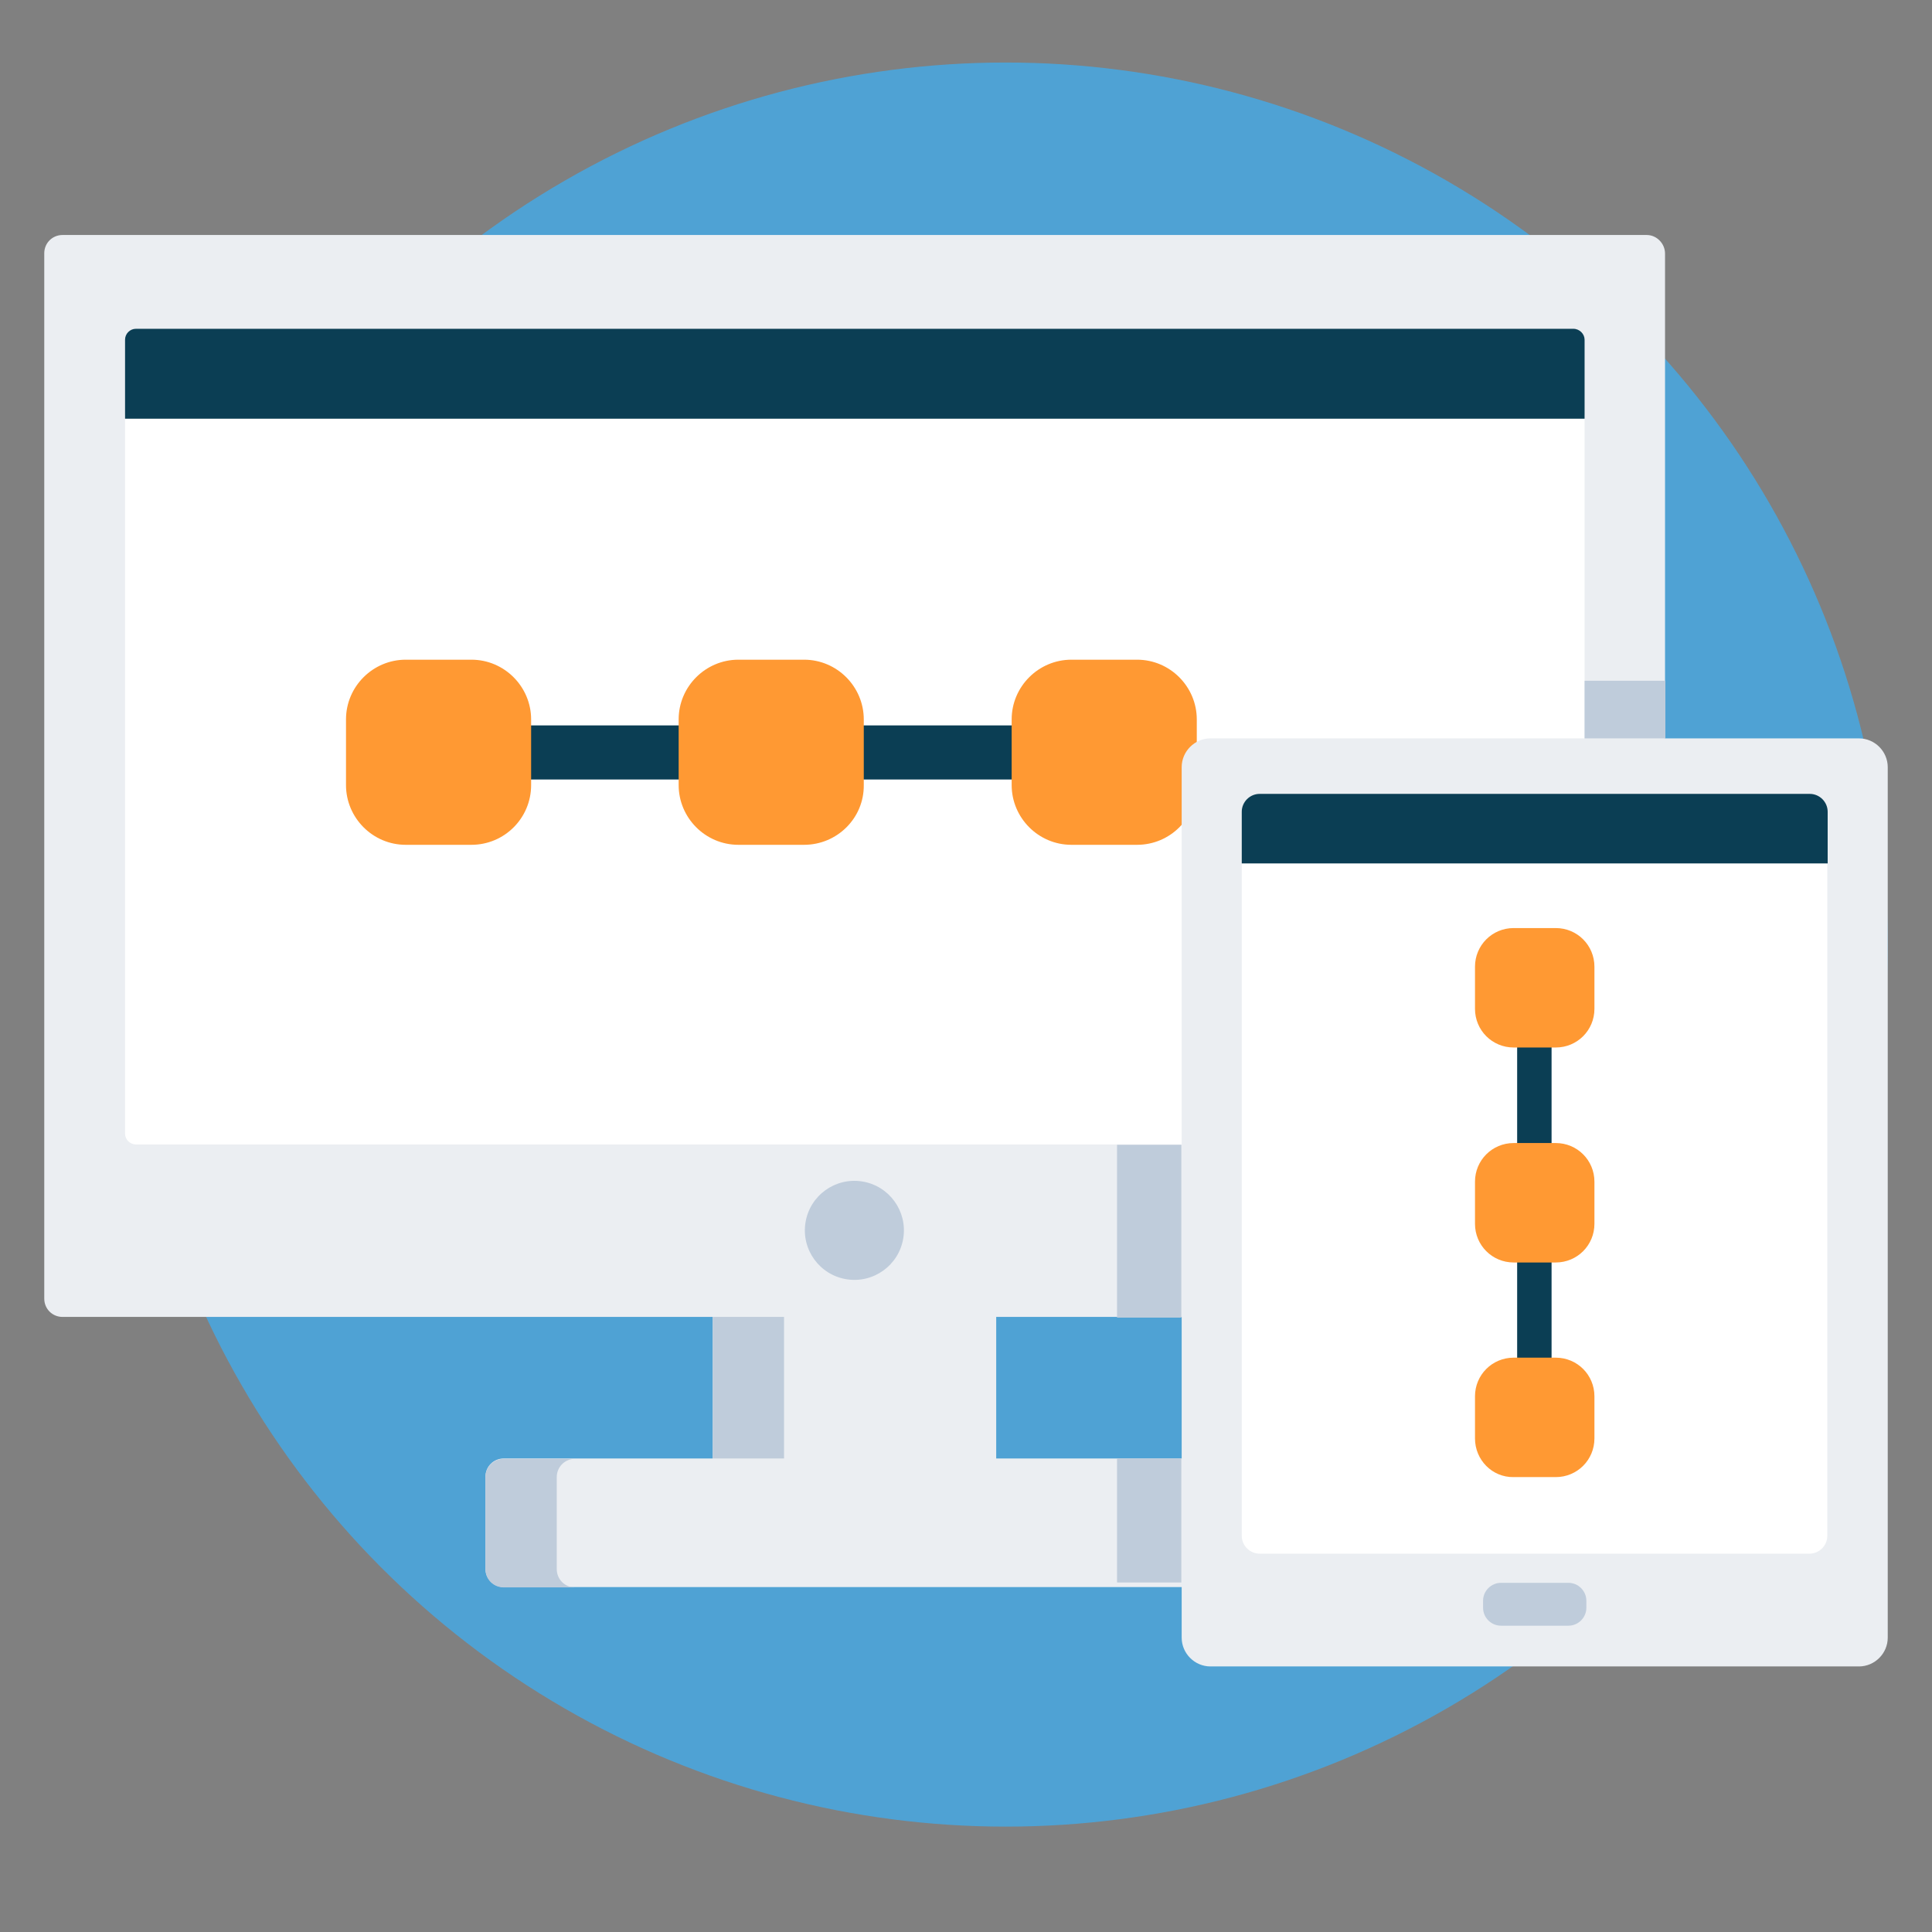
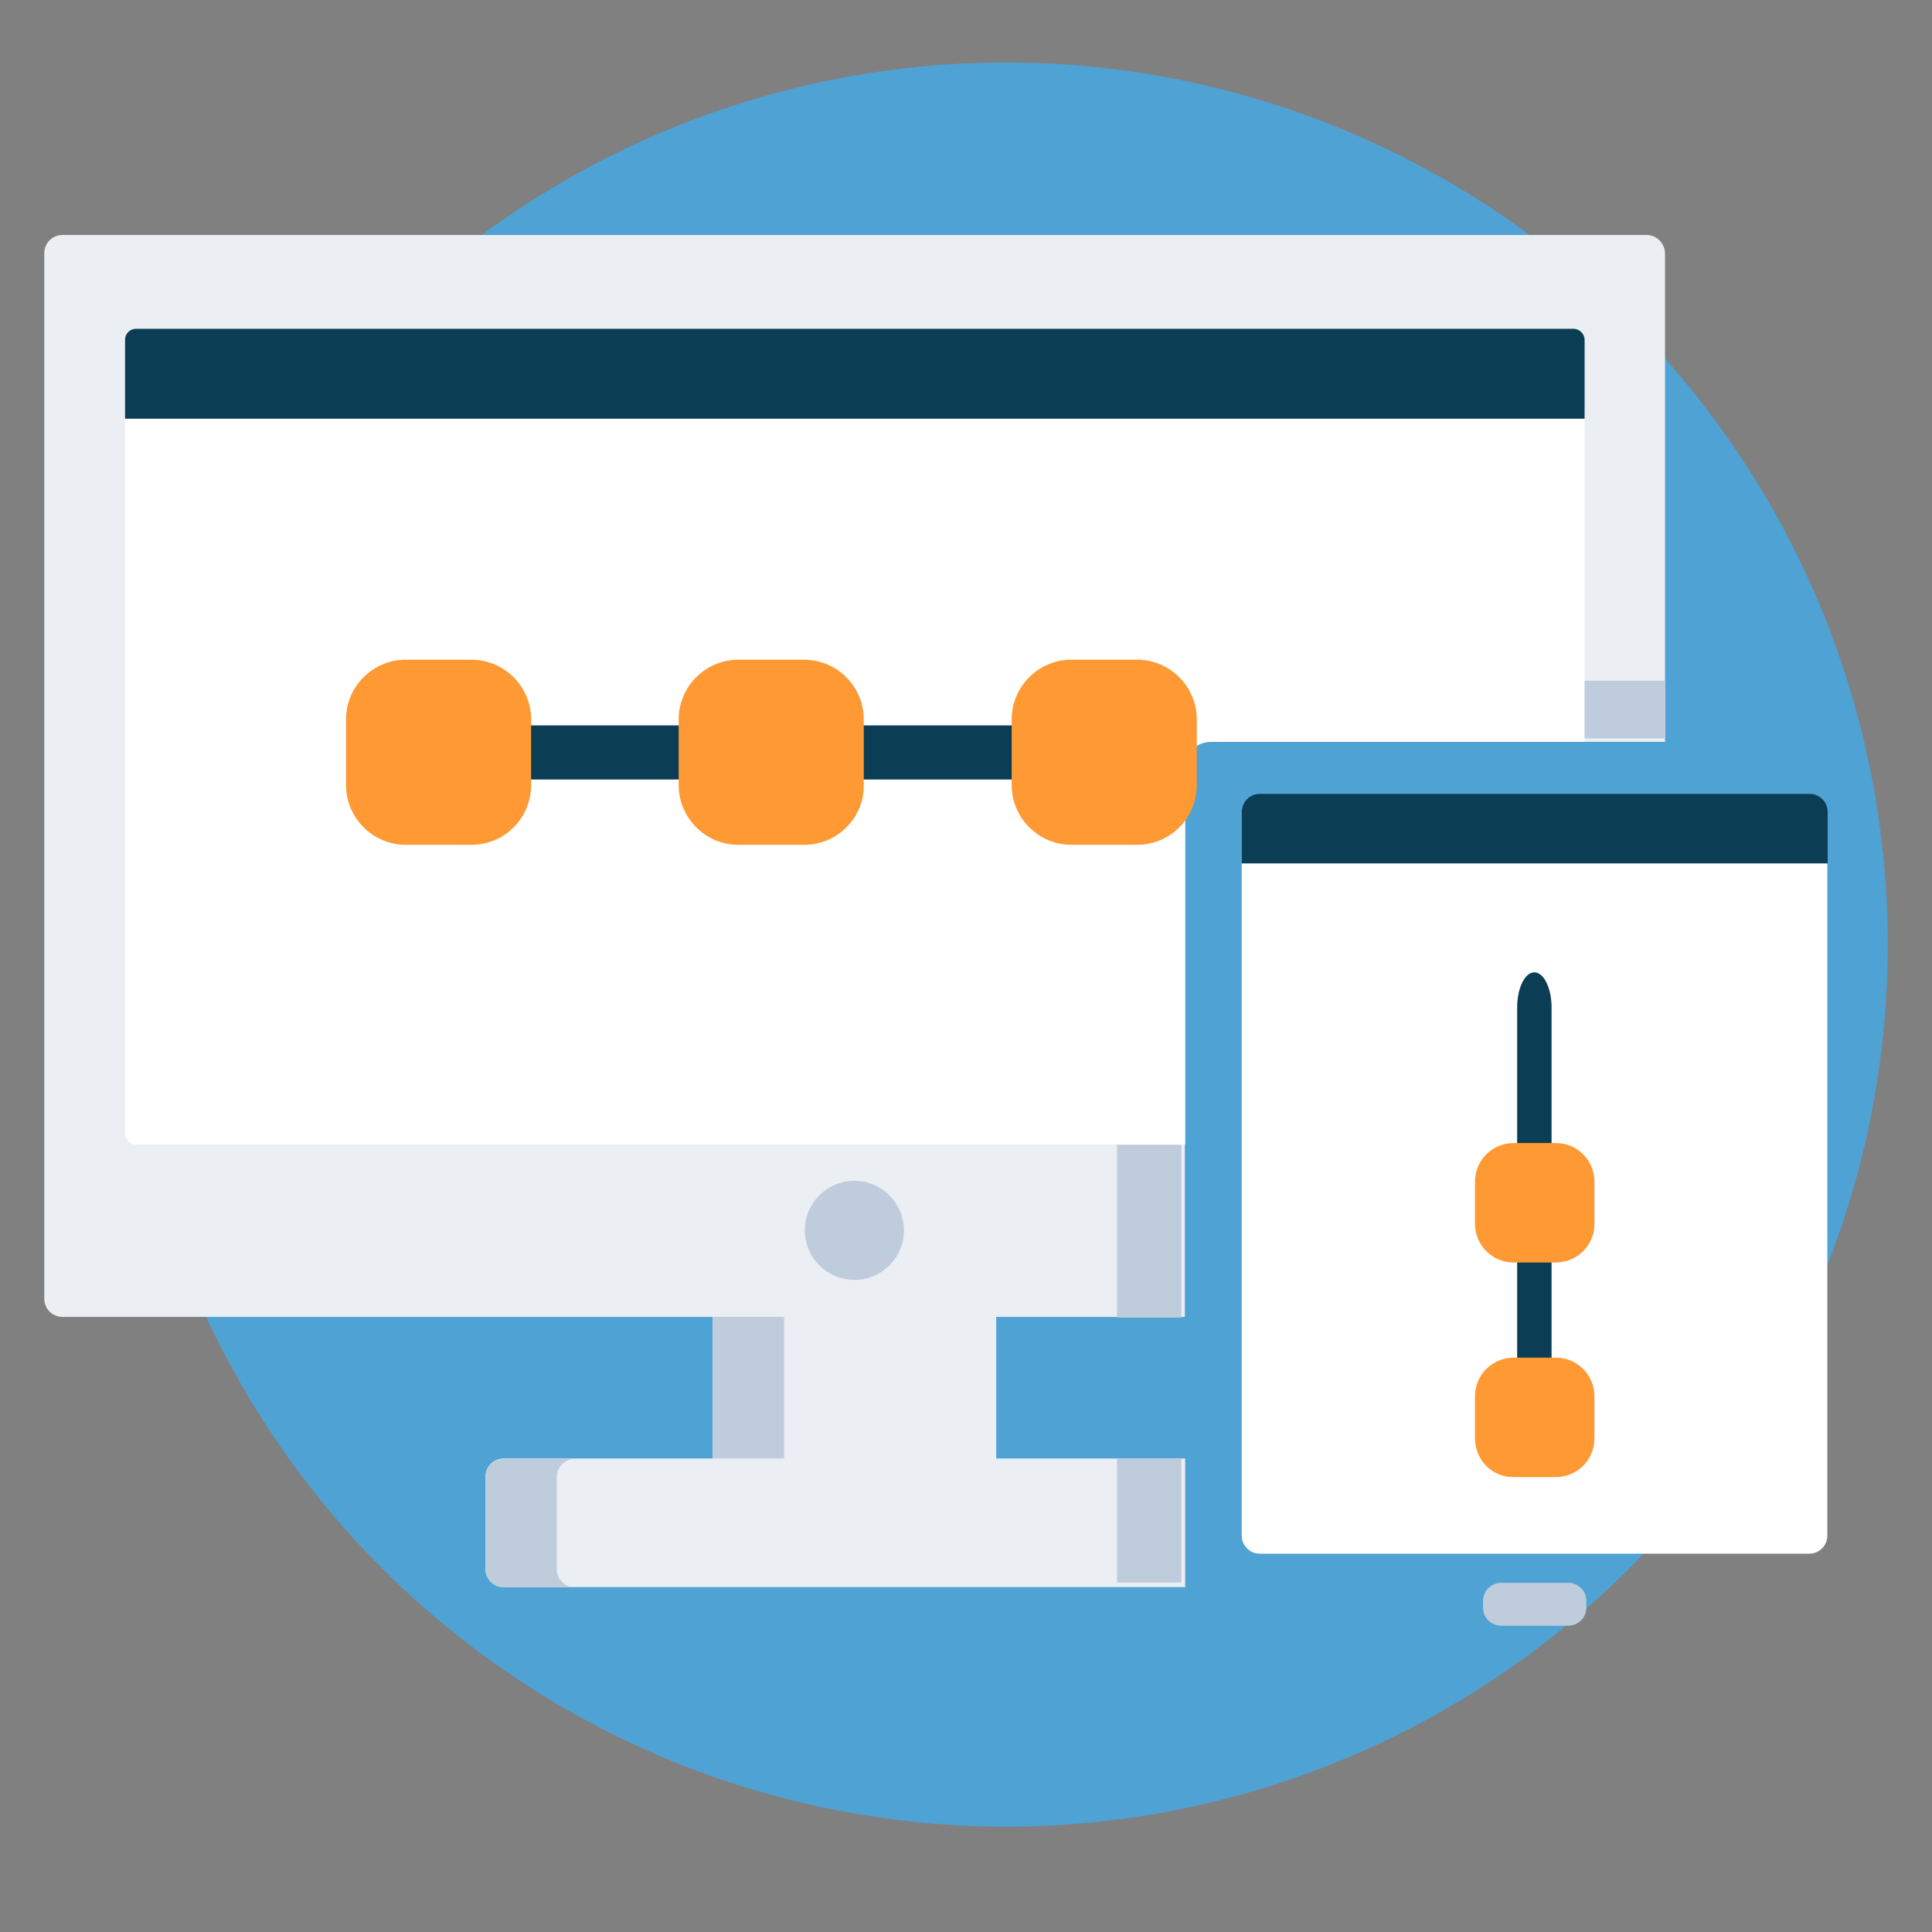
<svg xmlns="http://www.w3.org/2000/svg" version="1.1" id="Layer_1" x="0px" y="0px" viewBox="0 0 550 550" style="enable-background:new 0 0 550 550;" xml:space="preserve">
  <rect x="0" y="0" width="550" height="550" fill="#808080" stroke="none" />
  <style type="text/css">
	.st0{fill:#4FA2D4;}
	.st1{fill:#EBEEF2;}
	.st2{fill:#BFCCDB;}
	.st3{fill:#FFFFFF;}
	.st4{fill:#0B3E54;}
	.st5{fill:#FF9933;}
</style>
  <circle class="st0" cx="286.3" cy="268.9" r="251.1" />
  <rect x="202.9" y="374" class="st1" width="80.7" height="42.3" />
  <rect x="202.9" y="374" class="st2" width="20.3" height="42.3" />
  <path class="st1" d="M337.4,415.2h-194c-2.9,0-5.2,2.3-5.2,5.2v26.2c0,2.9,2.3,5.2,5.2,5.2h194V415.2L337.4,415.2z" />
  <path class="st2" d="M158.5,446.7v-26.2c0-2.9,2.3-5.2,5.2-5.2h-20.3c-2.9,0-5.2,2.3-5.2,5.2v26.2c0,2.9,2.3,5.2,5.2,5.2h20.3  C160.8,451.9,158.5,449.6,158.5,446.7z" />
  <path class="st1" d="M468.8,66.9h-451c-2.9,0-5.2,2.3-5.2,5.2v297.6c0,2.9,2.3,5.2,5.2,5.2h319.5V218.4c0-4,3.2-7.2,7.2-7.2H474  v-139C474,69.3,471.6,66.9,468.8,66.9z" />
  <path class="st3" d="M35.6,322.7c0,1.7,1.4,3.1,3.1,3.1h298.7V218.4c0-4,3.2-7.2,7.2-7.2h106.5v-93.1H35.6V322.7z" />
  <g>
    <g>
      <path class="st4" d="M308,221.9H133.5c-8.6,0-15.6-3.4-15.6-7.7c0-4.2,6.9-7.7,15.6-7.7H308c8.6,0,15.6,3.4,15.6,7.7    S316.6,221.9,308,221.9z" />
    </g>
    <path class="st5" d="M134.2,240.5h-18.7c-9.4,0-17-7.7-17-17v-18.7c0-9.4,7.7-17,17-17h18.7c9.4,0,17,7.7,17,17v18.7   C151.2,232.9,143.6,240.5,134.2,240.5z" />
    <path class="st5" d="M228.9,240.5h-18.7c-9.4,0-17-7.7-17-17v-18.7c0-9.4,7.7-17,17-17h18.7c9.4,0,17,7.7,17,17v18.7   C246,232.9,238.3,240.5,228.9,240.5z" />
    <path class="st5" d="M323.7,240.5H305c-9.4,0-17-7.7-17-17v-18.7c0-9.4,7.7-17,17-17h18.7c9.4,0,17,7.7,17,17v18.7   C340.7,232.9,333.1,240.5,323.7,240.5z" />
  </g>
  <ellipse transform="matrix(0.16 -0.987 0.987 0.16 -141.449 534.347)" class="st2" cx="243.3" cy="350.3" rx="14.1" ry="14.1" />
  <path class="st4" d="M447.9,93.6H38.7c-1.7,0-3.1,1.4-3.1,3.1v22.5h415.5V96.7C451.1,95.1,449.7,93.6,447.9,93.6z" />
-   <path class="st1" d="M529.2,210.2c4.5,0,8.2,3.7,8.2,8.2v247.8c0,4.5-3.7,8.2-8.2,8.2H344.6c-4.5,0-8.2-3.7-8.2-8.2V218.4  c0-4.5,3.7-8.2,8.2-8.2H529.2L529.2,210.2z" />
  <path class="st3" d="M358.6,442.3c-2.8,0-5.1-2.3-5.1-5.1v-206c0-2.8,2.3-5.1,5.1-5.1h156.5c2.8,0,5.1,2.3,5.1,5.1v206  c0,2.8-2.3,5.1-5.1,5.1H358.6z" />
  <path class="st2" d="M427.3,462.8c-2.8,0-5.1-2.3-5.1-5.1v-2c0-2.8,2.3-5.1,5.1-5.1h19.2c2.8,0,5.1,2.3,5.1,5.1v2  c0,2.8-2.3,5.1-5.1,5.1H427.3z" />
  <path class="st4" d="M520.3,245.8v-14.7c0-2.8-2.3-5.1-5.1-5.1H358.6c-2.8,0-5.1,2.3-5.1,5.1v14.7H520.3L520.3,245.8z" />
  <rect x="318" y="325.9" class="st2" width="18.3" height="49.2" />
  <rect x="318" y="415.2" class="st2" width="18.3" height="35.3" />
  <rect x="451.1" y="193.8" class="st2" width="23" height="16.4" />
  <g>
    <g>
      <path class="st4" d="M431.9,399.4V286.8c0-5.5,2.2-10,4.9-10s4.9,4.5,4.9,10v112.7c0,5.5-2.2,10-4.9,10    C434.1,409.5,431.9,405,431.9,399.4z" />
    </g>
-     <path class="st5" d="M419.9,287.2v-12c0-6.1,4.9-11,11-11h12c6.1,0,11,4.9,11,11v12c0,6.1-4.9,11-11,11h-12   C424.8,298.2,419.9,293.3,419.9,287.2z" />
    <path class="st5" d="M419.9,348.4v-12c0-6.1,4.9-11,11-11h12c6.1,0,11,4.9,11,11v12c0,6.1-4.9,11-11,11h-12   C424.8,359.4,419.9,354.5,419.9,348.4z" />
    <path class="st5" d="M419.9,409.5v-12c0-6.1,4.9-11,11-11h12c6.1,0,11,4.9,11,11v12c0,6.1-4.9,11-11,11h-12   C424.8,420.6,419.9,415.6,419.9,409.5z" />
  </g>
</svg>